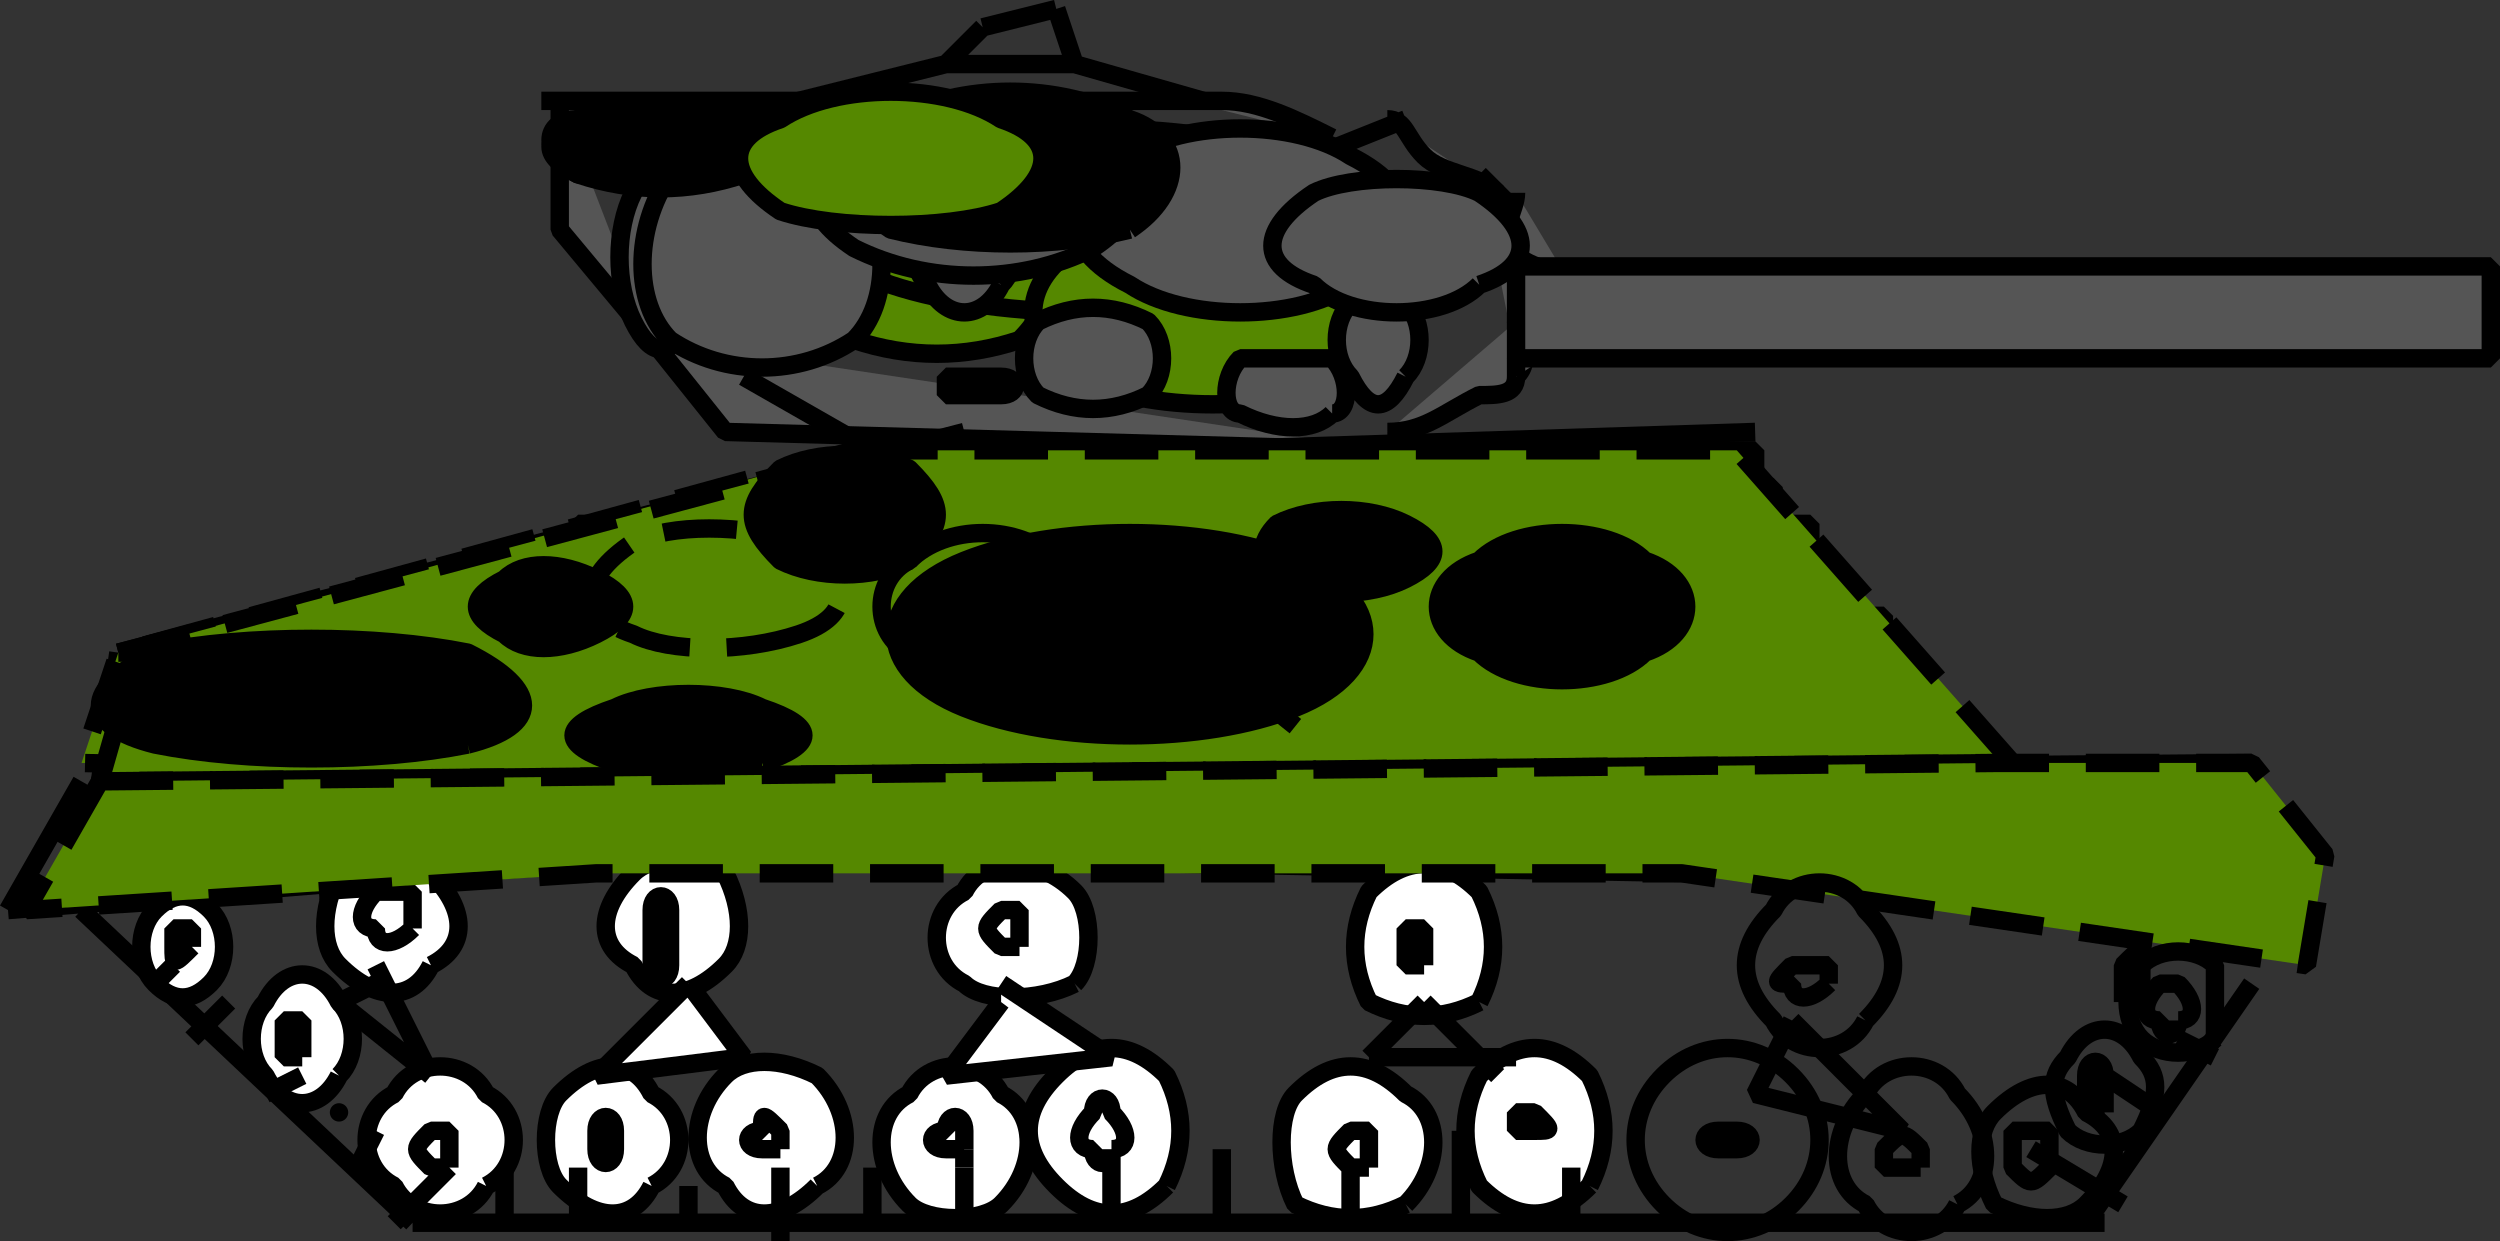
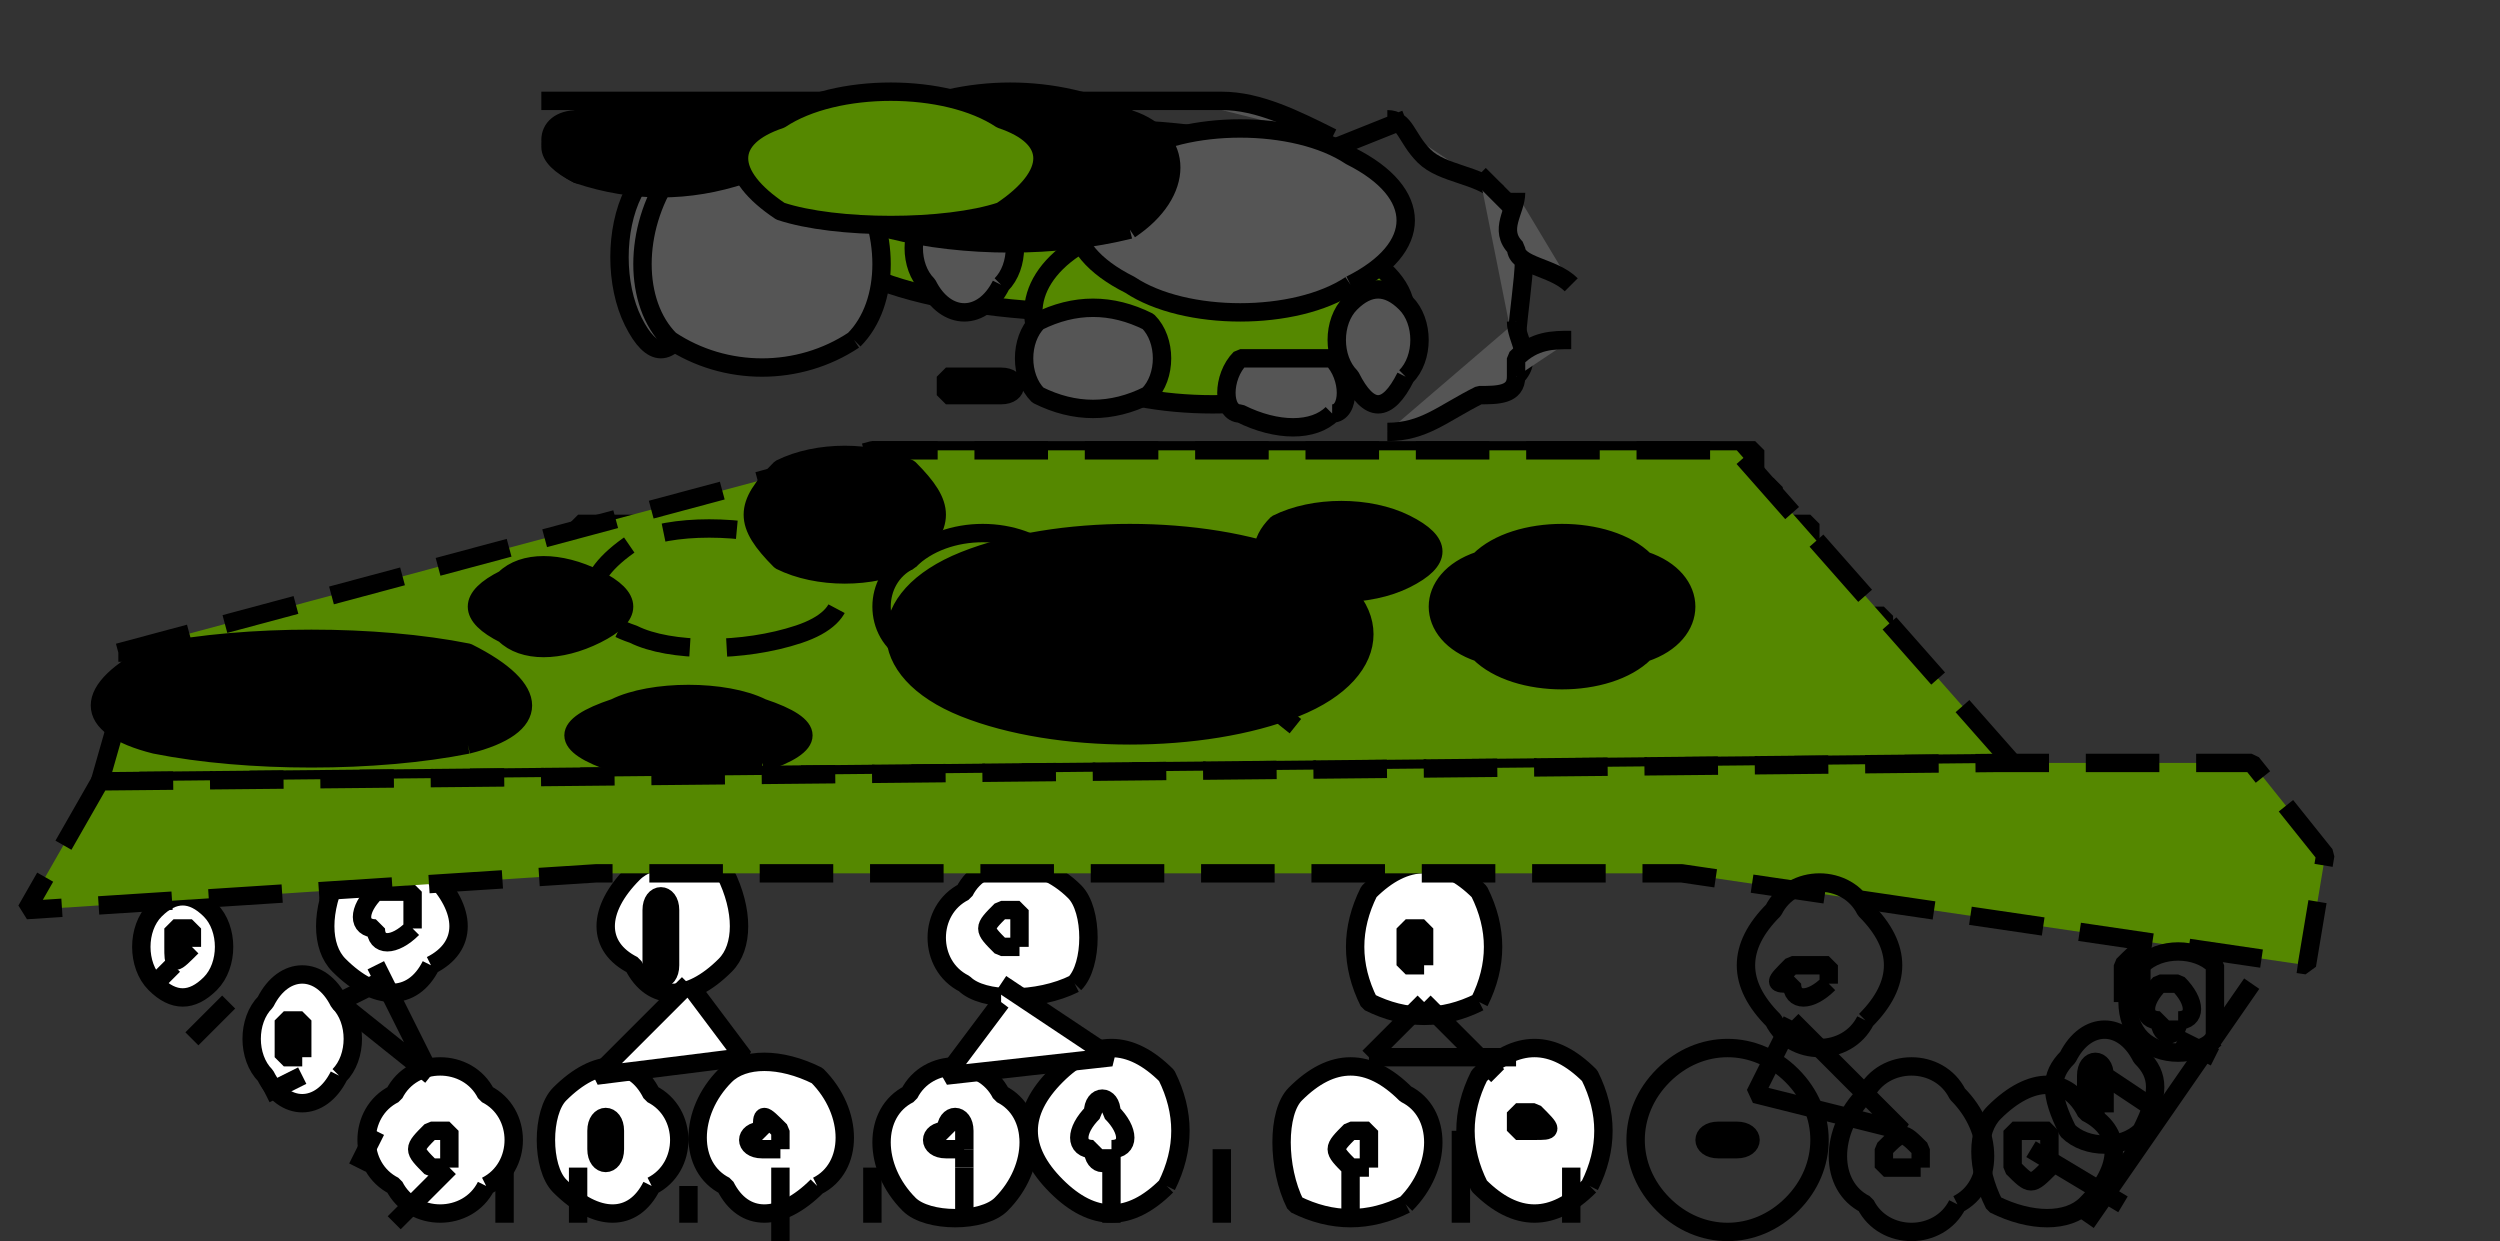
<svg xmlns="http://www.w3.org/2000/svg" width="135.934" height="67.485" version="1.2">
  <rect width="100%" height="100%" fill="#333333" stroke="none" />
  <g fill="none" fill-rule="evenodd" stroke="#000" stroke-linejoin="bevel" font-family="'Sans Serif'" font-size="12.5" font-weight="400">
    <path fill="#555" d="M29.434 5.485h36m-1 0h2c2 0 4 1 6 2m-1 1 5-2m-1 0c1 0 1 1 2 2s3 1 4 2" vector-effect="non-scaling-stroke" />
    <path fill="#555" d="m80.434 9.485 2 2c1 2 0 5 0 8" vector-effect="non-scaling-stroke" />
    <path fill="#555" d="M82.434 17.485c0 1 1 2 0 3 0 1-1 1-2 1-2 1-3 2-5 2m7-13c0 1-1 2 0 3 0 1 2 1 3 2" vector-effect="non-scaling-stroke" />
    <path fill="#555" d="M82.434 20.485v-1c1-1 2-1 3-1" vector-effect="non-scaling-stroke" />
-     <path fill="#555" d="M82.434 14.485h53v5h-53v-5m-52-9v7l5 6m0 0 4 5 36 1m-32-19 8-2m0 0h7m0 0 7 2m-14-2 2-2m0 0 4-1m0 0 1 3" vector-effect="non-scaling-stroke" />
    <path fill="#580" d="M49.434 12.485c-2 2-4 2-6 0-2-1-2-3 0-4s4-1 6 0c1 1 1 3 0 4" vector-effect="non-scaling-stroke" />
-     <path fill="#580" d="M55.434 18.485c-3 1-6 1-9 0-2-2-2-4 0-5 3-2 6-2 9 0 2 1 2 3 0 5" vector-effect="non-scaling-stroke" />
    <path fill="#580" d="M70.434 15.485c-6 2-16 2-22 0s-6-5 0-7 16-2 22 0 6 5 0 7" vector-effect="non-scaling-stroke" />
    <path fill="#580" d="M73.434 20.485c-4 2-11 2-15 0-3-2-3-5 0-7 4-2 11-2 15 0s4 5 0 7" vector-effect="non-scaling-stroke" />
    <path fill="#555" d="M73.434 15.485c-3 2-9 2-12 0-4-2-4-5 0-7 3-2 9-2 12 0 4 2 4 5 0 7m-34-5c3 1 7 1 10 0 2-1 2-3 0-4-3-1-7-1-10 0-2 1-2 3 0 4m-2 7c-1 2-2 2-3 0s-1-5 0-7 2-2 3 0 1 5 0 7" vector-effect="non-scaling-stroke" />
    <path fill="#555" d="M46.434 18.485c-3 2-7 2-10 0-2-2-2-6 0-9 3-2 7-2 10 0 2 3 2 7 0 9m8 3h-3v-1h3c1 0 1 1 0 1m0-6c-1 2-3 2-4 0-1-1-1-3 0-4s3-1 4 0 1 3 0 4m8 6c-2 1-4 1-6 0-1-1-1-3 0-4 2-1 4-1 6 0 1 1 1 3 0 4m10 1c-1 1-3 1-5 0-1 0-1-2 0-3h5c1 1 1 3 0 3m4-2c-1 2-2 2-3 0-1-1-1-3 0-4s2-1 3 0 1 3 0 4" vector-effect="non-scaling-stroke" />
-     <path fill="#555" d="M80.434 15.485c-2 2-7 2-9 0-3-1-3-3 0-5 2-1 7-1 9 0 3 2 3 4 0 5m-21-2c-4 2-9 2-13 0-3-2-3-4 0-6 4-1 9-1 13 0 3 2 3 4 0 6m-12 11-7-4m12 3-46 12m0 0-1 7m0 0 117-1m-118 1-4 7m0 0 37-3m0 0 55 1m-28-23 31-1m-91 26 18 17m0 0h92m-96-6c0 1 0 1 0 0s0-1 0 0" vector-effect="non-scaling-stroke" />
    <path fill="#fff" d="M11.434 53.485c-1 1-2 1-3 0s-1-3 0-4 2-1 3 0 1 3 0 4m7 5c-1 2-3 2-4 0-1-1-1-3 0-4 1-2 3-2 4 0 1 1 1 3 0 4m8 6c-1 2-4 2-5 0-2-1-2-4 0-5 1-2 4-2 5 0 2 1 2 4 0 5m9 0c-1 2-3 2-5 0-1-1-1-4 0-5 2-2 4-2 5 0 2 1 2 4 0 5m9 0c-2 2-4 2-5 0-2-1-2-4 0-6 1-1 3-1 5 0 2 2 2 5 0 6" vector-effect="non-scaling-stroke" />
    <path fill="#fff" d="M42.434 62.485h-1c-1 0-1-1 0-1 0-1 0-1 1 0v1m-9 0c0 1-1 1-1 0v-1c0-1 1-1 1 0v1m-9 1h-1c-1-1-1-1 0-2h1v2m-8-6h-1v-2h1v2m-6-6c-1 1-1 1-1 0v-1h1v1m42 12v-1 1m2 2c-1 1-4 1-5 0-2-2-2-5 0-6 1-2 4-2 5 0 2 1 2 4 0 6" vector-effect="non-scaling-stroke" />
    <path fill="#fff" d="M63.434 64.485c-2 2-4 2-6 0s-2-4 0-6 4-2 6 0c1 2 1 4 0 6m13 1c-2 1-4 1-6 0-1-2-1-5 0-6 2-2 4-2 6 0 2 1 2 4 0 6m10-1c-2 2-4 2-6 0-1-2-1-4 0-6 2-2 4-2 6 0 1 2 1 4 0 6m-34-2h-1c-1 0-1-1 0-1 0-1 1-1 1 0v1" vector-effect="non-scaling-stroke" />
    <path fill="#fff" d="M60.434 62.485c0 1-1 1-1 0-1 0-1-1 0-2 0-1 1-1 1 0 1 1 1 2 0 2m14 1h-1c-1-1-1-1 0-2h1v2m9-2h-1v-1h1c1 1 1 1 0 1m-75-8 1-1m1 4 2-2m2 5 2-1m3 5 1-2m1 5 3-3m3 3v-3m4 3v-3m6 3v-2m5 3v-4m5 0v3m5 0v-3m8 3v-4m6 4v-4m7 4v-3m6 3v-5 1m6 4v-3m-46-11c-2 2-4 2-5 0-2-1-2-3 0-5 1-1 3-1 5 0 1 2 1 4 0 5m19 1c-2 1-5 1-6 0-2-1-2-4 0-5 1-2 4-2 6 0 1 1 1 4 0 5m22 1c-2 1-4 1-6 0-1-2-1-4 0-6 2-2 4-2 6 0 1 2 1 4 0 6m-57-2c-1 2-3 2-5 0-1-1-1-3 0-5 2-1 4-1 5 0 2 2 2 4 0 5" vector-effect="non-scaling-stroke" />
    <path fill="#fff" d="M22.434 50.485c-1 1-2 1-2 0-1 0-1-1 0-2h2v2m14 2c0 1-1 1-1 0v-3c0-1 1-1 1 0v3m19-1h-1c-1-1-1-1 0-2h1v2m22 1h-1v-2h1v2m-40 1-5 5 8-1-3-4m17 1-3 4 9-1-6-4m22 2-2 2m0 0h8m-5-3 4 4m-4-4-2 2m-55-3-2 1m2-2 3 6m-5-4 5 4" vector-effect="non-scaling-stroke" />
    <path fill="#580" d="M37.434 37.485c-4-1-10-1-14 0-5 1-5 3 0 4 4 1 10 1 14 0s4-3 0-4" vector-effect="non-scaling-stroke" />
    <path fill="#580" d="M15.434 42.485h87v-9h-87v9" vector-effect="non-scaling-stroke" />
    <path fill="#580" d="M31.434 34.485h67v-6h-67v6" vector-effect="non-scaling-stroke" />
    <path fill="#580" d="M41.434 29.485h55v-3h-55v3m6-3h48v-2h-48v2" vector-effect="non-scaling-stroke" />
-     <path fill="#580" stroke-dasharray="4, 2" d="m46.434 24.485-40 11-2 6 43 1v-17l-1-1" vector-effect="non-scaling-stroke" />
    <path fill="#580" stroke-dasharray="4, 2" d="m6.434 35.485 41-11h47l15 17-104 1 2-7h-1" vector-effect="non-scaling-stroke" />
    <path fill="#580" stroke-dasharray="4, 2" d="m5.434 42.485-4 7 31-2h59l34 5 1-6-4-5h-14l-103 1m38-8c-3 1-7 1-9 0-3-1-3-3 0-5 2-1 6-1 9 0 3 2 3 4 0 5" vector-effect="non-scaling-stroke" />
    <path fill="#580" d="m60.434 31.485 10 8m-13-4c-2 2-6 2-8 0-2-1-2-4 0-5 2-2 6-2 8 0 2 1 2 4 0 5" vector-effect="non-scaling-stroke" />
    <path fill="#000" d="M70.434 38.485c-5 2-13 2-18 0s-5-6 0-8 13-2 18 0 5 6 0 8m19-3c-2 2-7 2-9 0-3-1-3-4 0-5 2-2 7-2 9 0 3 1 3 4 0 5m-62-1c1 1 3 1 5 0s2-2 0-3-4-1-5 0c-2 1-2 2 0 3m-2 6c-5 1-12 1-17 0-4-1-4-3 0-5 5-1 12-1 17 0 4 2 4 4 0 5m16 1h-8c-3-1-3-2 0-3 2-1 6-1 8 0 3 1 3 2 0 3m8-11c-2 1-5 1-7 0-2-2-2-3 0-5 2-1 5-1 7 0 2 2 2 3 0 5" vector-effect="non-scaling-stroke" />
    <path fill="#000" d="M76.434 31.485c-2 1-5 1-7 0-1-1-1-2 0-3 2-1 5-1 7 0s2 2 0 3m-42-22h-3c-2-1-2-3 0-3 1-1 2-1 3 0 1 0 1 2 0 3" vector-effect="non-scaling-stroke" />
    <path fill="#000" d="M40.434 9.485c-3 1-6 1-9 0-2-1-2-2 0-3 3-1 6-1 9 0 2 1 2 2 0 3m21 3c-4 1-9 1-13 0-3-2-3-5 0-6 4-2 9-2 13 0 3 1 3 4 0 6" vector-effect="non-scaling-stroke" />
    <path fill="#580" d="M54.434 11.485c-3 1-9 1-12 0-3-2-3-4 0-5 3-2 9-2 12 0 3 1 3 3 0 5" vector-effect="non-scaling-stroke" />
    <path d="m113.434 66.485 9-13m-25 12c-2 2-5 2-7 0s-2-5 0-7 5-2 7 0 2 5 0 7m9 0c-1 2-4 2-5 0-2-1-2-4 0-6 1-2 4-2 5 0 2 2 2 5 0 6m-5-10c-1 2-4 2-5 0-2-2-2-4 0-6 1-2 4-2 5 0 2 2 2 4 0 6" vector-effect="non-scaling-stroke" />
    <path d="m97.434 55.485-2 4 8 2-6-6m2-2c-1 1-2 1-2 0-1 0-1 0 0-1h2v1m-5 9h-1c-1 0-1-1 0-1h1c1 0 1 1 0 1m10 1h-2v-1c1-1 1-1 2 0v1m9 2c-1 1-3 1-5 0-1-2-1-4 0-5 2-2 4-2 5 0 2 1 2 3 0 5m2-11h1v-2c0-1 0-1-1 0v2" vector-effect="non-scaling-stroke" />
    <path d="M120.434 56.485c-1 1-3 1-4 0s-1-3 0-4 3-1 4 0v4m-9 7c-1 1-1 1-2 0v-2h2v2" vector-effect="non-scaling-stroke" />
    <path d="M118.434 55.485c0 1-1 1-1 0-1 0-1-1 0-2h1c1 1 1 2 0 2m-2 6c-1 1-3 1-4 0-1-2-1-3 0-4 1-2 3-2 4 0 1 1 1 2 0 4" vector-effect="non-scaling-stroke" />
    <path d="M114.434 60.485h-1v-2c0-1 1-1 1 0v2m4-4 2 1m-6 1 3 2m-7 2 5 3" vector-effect="non-scaling-stroke" />
  </g>
</svg>